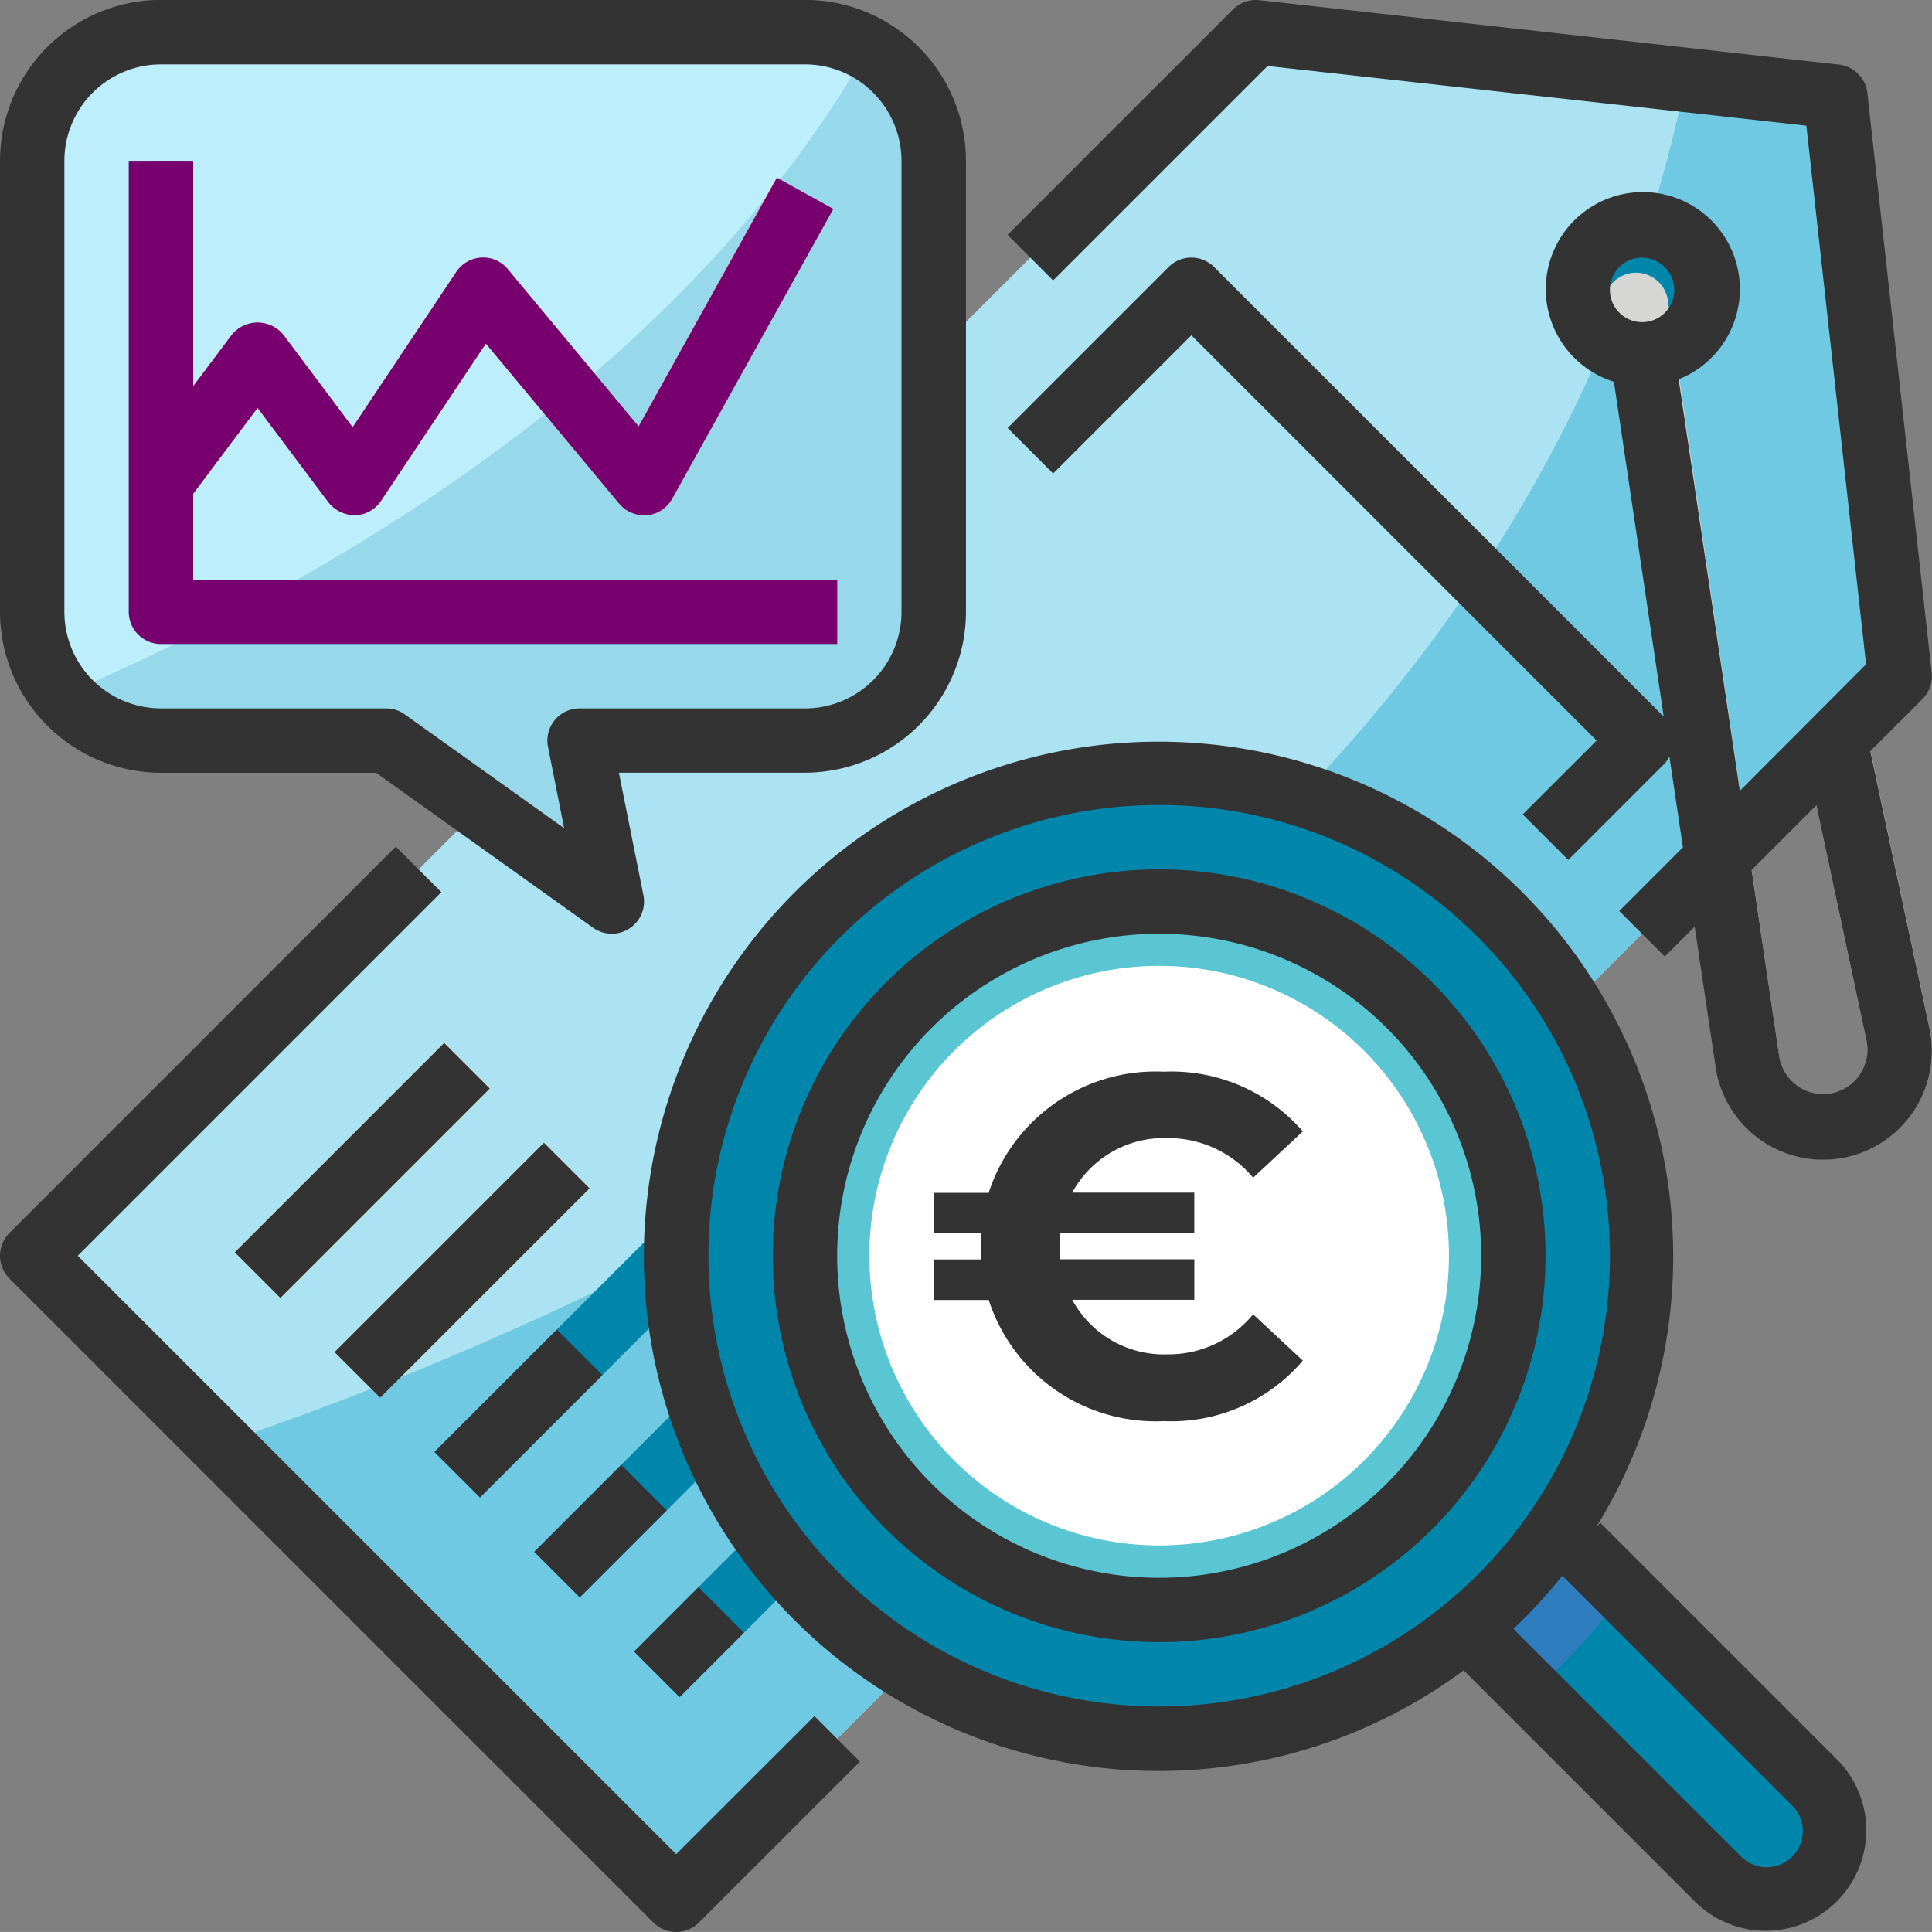
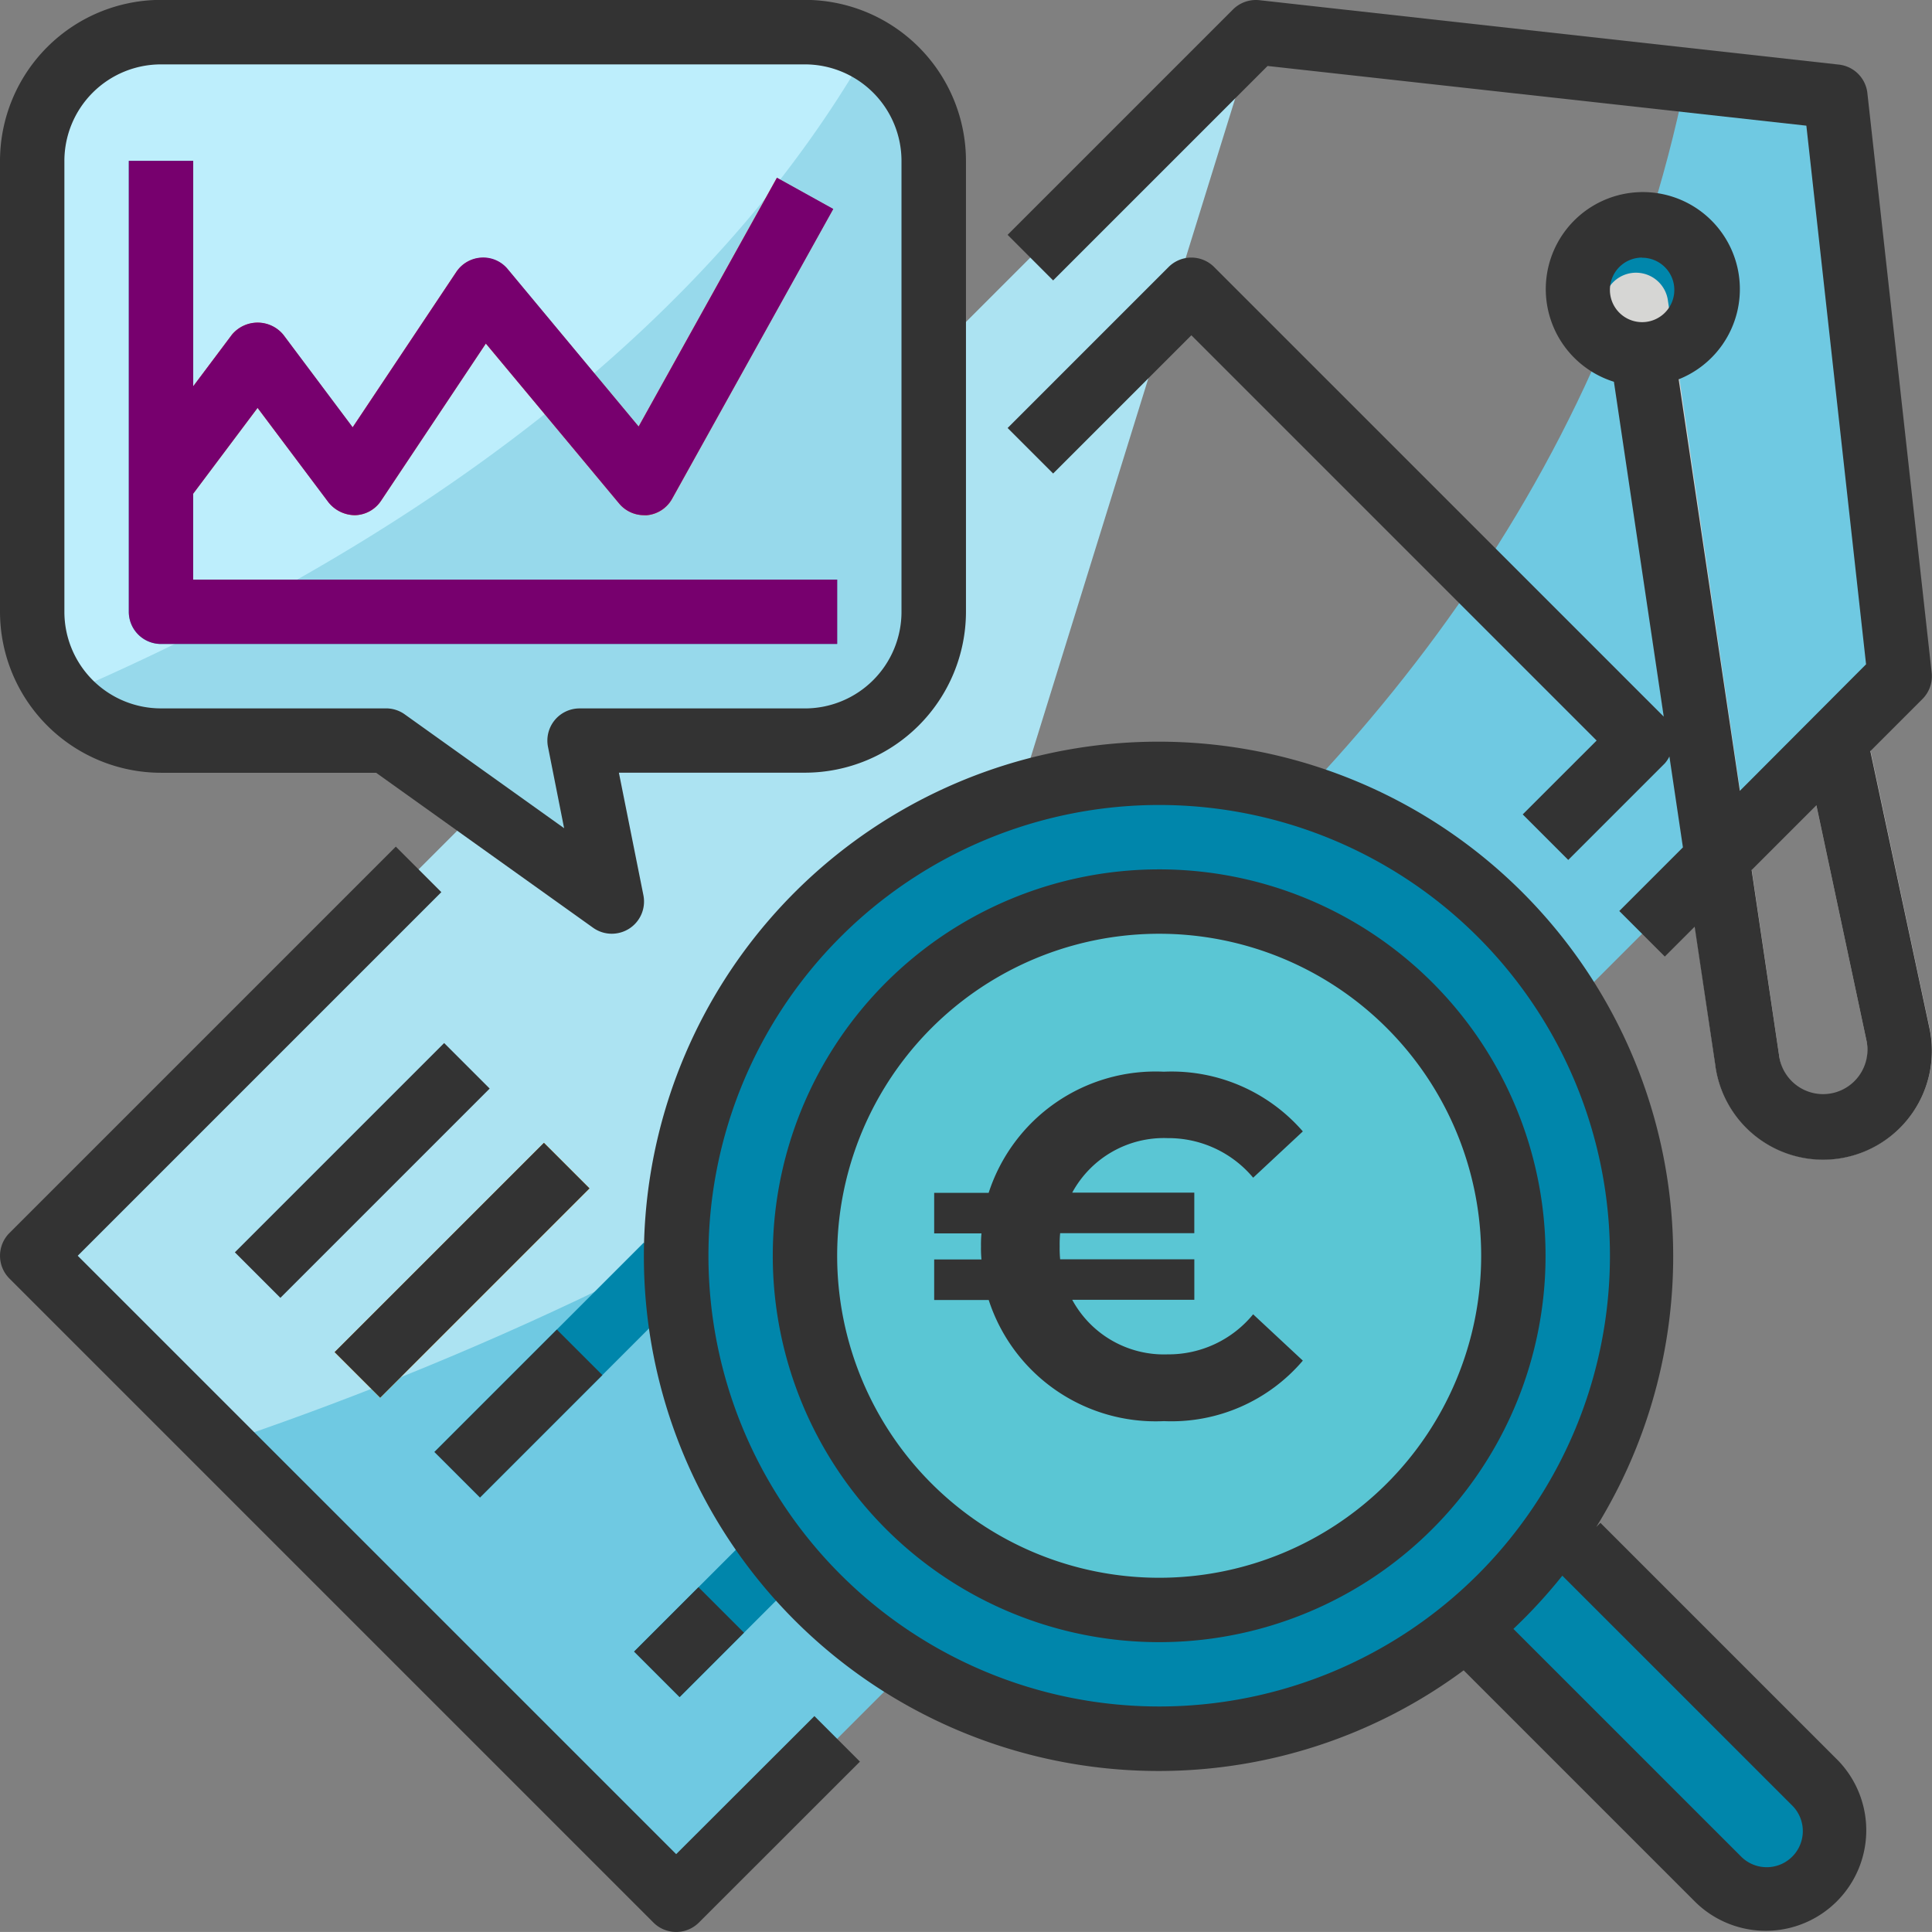
<svg xmlns="http://www.w3.org/2000/svg" width="64.722" height="64.721" viewBox="0 0 64.722 64.721">
  <rect x="0" y="0" width="64.722" height="64.721" fill="#808080" stroke="none" />
  <path d="M445.126,158l-2.11.451,1.523,7.147,1.819-1.818Zm0,0" transform="translate(-383.282 -136.7)" fill="#c7c7c5" />
-   <path d="M29.574,70.567,8,48.994,48.99,8l19.416,2.157,2.157,19.416Zm0,0" transform="translate(-6.921 -6.925)" fill="#ace3f2" />
+   <path d="M29.574,70.567,8,48.994,48.99,8Zm0,0" transform="translate(-6.921 -6.925)" fill="#ace3f2" />
  <path d="M110.99,39.848l-2.157-19.416-5.013-.557c-5.593,27.6-34.584,40.81-49.093,45.689L70,80.838Zm0,0" transform="translate(-47.348 -17.196)" fill="#6fc9e2" />
  <path d="M396.315,58.161A2.157,2.157,0,1,1,394.157,56,2.157,2.157,0,0,1,396.315,58.161Zm0,0" transform="translate(-339.145 -48.453)" fill="#0086ab" />
  <g transform="translate(7.868 34.942)">
-     <path d="M58.352,266.163l7.011-7.011,1.525,1.525-7.011,7.011Zm0,0" transform="translate(-58.352 -259.152)" fill="#f98500" />
    <path d="M83.141,290.961l7.011-7.011,1.525,1.526-7.011,7.011Zm0,0" transform="translate(-79.798 -280.606)" fill="#f98500" />
    <path d="M107.941,315.761l7.011-7.011,1.525,1.525-7.011,7.011Zm0,0" transform="translate(-101.255 -302.063)" fill="#0086ab" />
-     <path d="M132.742,340.562l7.011-7.011,1.525,1.525-7.011,7.011Zm0,0" transform="translate(-122.712 -323.519)" fill="#0086ab" />
    <path d="M157.543,365.362l7.011-7.011,1.525,1.525-7.011,7.011Zm0,0" transform="translate(-144.169 -344.976)" fill="#0086ab" />
  </g>
  <path d="M365.353,378.121,355.236,368,352,371.24l10.117,10.117a2.288,2.288,0,1,0,3.236-3.236Zm0,0" transform="translate(-304.538 -318.385)" fill="#0086ab" />
-   <path d="M358.921,371.689,355.236,368,352,371.24l3.839,3.839A16.273,16.273,0,0,0,358.921,371.689Zm0,0" transform="translate(-304.538 -318.385)" fill="#2d7dbf" />
  <path d="M200.36,208.184A16.18,16.18,0,1,1,184.18,192,16.18,16.18,0,0,1,200.36,208.184Zm0,0" transform="translate(-145.348 -166.116)" fill="#0086ab" />
  <path d="M223.731,235.869A11.865,11.865,0,1,1,211.865,224,11.865,11.865,0,0,1,223.731,235.869Zm0,0" transform="translate(-173.033 -193.801)" fill="#5ac6d4" />
-   <path d="M235.416,249.712A9.708,9.708,0,1,1,225.708,240,9.708,9.708,0,0,1,235.416,249.712Zm0,0" transform="translate(-186.876 -207.644)" fill="#fff" />
  <path d="M33.888,31.735H26.338l1.079,5.393-7.551-5.393H12.315A4.315,4.315,0,0,1,8,27.42v-15.1A4.315,4.315,0,0,1,12.315,8H33.888A4.315,4.315,0,0,1,38.2,12.319v15.1A4.315,4.315,0,0,1,33.888,31.735Zm0,0" transform="translate(-6.921 -6.925)" fill="#bdeefc" />
  <path d="M42.723,12.234C36.072,23.841,23.456,30.562,15.777,33.871a4.287,4.287,0,0,0,3.266,1.524h7.551l7.551,5.393-1.079-5.393h7.551a4.315,4.315,0,0,0,4.315-4.315v-15.1A4.3,4.3,0,0,0,42.723,12.234Zm0,0" transform="translate(-13.65 -10.585)" fill="#97d9eb" />
  <path d="M55.731,56.184H33.079A1.079,1.079,0,0,1,32,55.105V40h2.157V54.027H55.731Zm0,0" transform="translate(-27.685 -34.611)" fill="#3fb7c7" />
  <path d="M50.644,55.435a1.08,1.08,0,0,1-.828-.387l-4.469-5.363-3.513,5.27a1.078,1.078,0,0,1-.863.48A1.127,1.127,0,0,1,40.078,55L37.7,51.84,35.327,55,33.6,53.709l3.236-4.315a1.117,1.117,0,0,1,1.725,0l2.322,3.1,3.469-5.2a1.079,1.079,0,0,1,1.726-.093l4.386,5.264,4.63-8.331,1.886,1.046-5.393,9.708a1.08,1.08,0,0,1-.841.55A.939.939,0,0,1,50.644,55.435Zm0,0" transform="translate(-29.071 -38.176)" fill="#f35244" />
  <path d="M407.816,85.73,406,87.548l1.277,6a1.487,1.487,0,1,1-2.936.451l-3.723-25.272a1.079,1.079,0,1,0-2.134.317L402.2,94.281a3.644,3.644,0,1,0,7.185-1.181Zm0,0" transform="translate(-344.741 -58.646)" fill="#d6d6d4" />
  <path d="M21.892,246.391a1.079,1.079,0,0,0,1.525,0L28.811,241l-1.525-1.525L22.655,244.1,2.607,224.054l12.181-12.181-1.525-1.525L.319,223.292a1.079,1.079,0,0,0,0,1.525Zm0,0" transform="translate(-0.003 -181.986)" fill="#333" />
  <path d="M281.3,22.54,279.146,3.124a1.079,1.079,0,0,0-.954-.954L258.776.012a1.09,1.09,0,0,0-.881.31l-7.551,7.551L251.869,9.4l7.184-7.184,18.049,2,2,18.044L274.874,26.5l-2.05-13.787a3.251,3.251,0,1,0-2.169.082l1.669,11.218L257.262,8.951a1.078,1.078,0,0,0-1.525,0l-5.393,5.393,1.525,1.525,4.631-4.631,13.576,13.576L267.6,27.289l1.525,1.525,3.236-3.236a1.044,1.044,0,0,0,.153-.23l.453,3.045-2.132,2.132,1.525,1.525,1-1,.685,4.6a3.644,3.644,0,1,0,7.185-1.181l-1.985-9.3,1.743-1.743A1.079,1.079,0,0,0,281.3,22.54Zm-9.7-13.9a1.079,1.079,0,1,1-1.079,1.079A1.079,1.079,0,0,1,271.6,8.635ZM279.123,34.9a1.486,1.486,0,1,1-2.936.451l-.918-6.2,2.169-2.169Zm0,0" transform="translate(-216.589 -0.006)" fill="#333" />
  <path d="M58.352,266.163l7.011-7.011,1.525,1.525-7.011,7.011Zm0,0" transform="translate(-50.484 -224.21)" fill="#333" />
  <path d="M83.137,290.96l7.011-7.011,1.526,1.525-7.011,7.011Zm0,0" transform="translate(-71.927 -245.664)" fill="#333" />
  <path d="M107.941,334.443l4.1-4.1,1.526,1.525-4.1,4.1Zm0,0" transform="translate(-93.387 -285.802)" fill="#333" />
-   <path d="M132.742,366.858l2.913-2.913,1.525,1.525-2.913,2.913Zm0,0" transform="translate(-114.844 -314.873)" fill="#333" />
  <path d="M157.543,396.508l2.157-2.157,1.525,1.525-2.157,2.157Zm0,0" transform="translate(-136.301 -341.18)" fill="#333" />
  <path d="M177.244,218.739a17.147,17.147,0,0,0,10.2-3.372l7.779,7.779a3.367,3.367,0,0,0,4.761-4.761l-7.959-7.959-.138.138a17.241,17.241,0,1,0-14.647,8.175Zm21.22,1.171a1.21,1.21,0,0,1-1.711,1.711l-7.643-7.642a17.38,17.38,0,0,0,1.639-1.783Zm-21.22-33.532a15.1,15.1,0,1,1-15.1,15.1A15.1,15.1,0,0,1,177.244,186.378Zm0,0" transform="translate(-138.411 -159.411)" fill="#333" />
  <path d="M204.944,241.892A12.944,12.944,0,1,0,192,228.948,12.944,12.944,0,0,0,204.944,241.892Zm0-23.731a10.787,10.787,0,1,1-10.787,10.787A10.787,10.787,0,0,1,204.944,218.161Zm0,0" transform="translate(-166.112 -186.88)" fill="#333" />
  <path d="M5.393,25.892H12.6l7.269,5.192a1.075,1.075,0,0,0,.627.2,1.09,1.09,0,0,0,.586-.173,1.078,1.078,0,0,0,.471-1.122l-.82-4.1h6.235A5.4,5.4,0,0,0,32.36,20.5V5.4A5.4,5.4,0,0,0,26.967,0H5.393A5.4,5.4,0,0,0,0,5.4V20.5A5.4,5.4,0,0,0,5.393,25.892ZM2.157,5.4A3.236,3.236,0,0,1,5.393,2.161H26.967A3.236,3.236,0,0,1,30.2,5.4V20.5a3.236,3.236,0,0,1-3.236,3.236H19.416a1.078,1.078,0,0,0-1.057,1.294l.539,2.719-5.331-3.808a1.071,1.071,0,0,0-.624-.206H5.393A3.236,3.236,0,0,1,2.157,20.5Zm0,0" transform="translate(0 -0.004)" fill="#333" />
  <path d="M33.079,56.184H55.731V54.027H34.157V51.15l2.157-2.876,2.373,3.164a1.148,1.148,0,0,0,.892.431,1.079,1.079,0,0,0,.869-.48l3.513-5.27,4.468,5.363a1.086,1.086,0,0,0,.83.387.819.819,0,0,0,.1,0,1.078,1.078,0,0,0,.841-.55L55.6,41.611l-1.886-1.046L49.08,48.9,44.7,43.632a1.06,1.06,0,0,0-.888-.392,1.079,1.079,0,0,0-.839.479L39.5,48.925l-2.322-3.1a1.117,1.117,0,0,0-1.725,0l-1.295,1.726V40H32v15.1A1.079,1.079,0,0,0,33.079,56.184Zm0,0" transform="translate(-27.685 -34.611)" fill="#77006e" />
  <path d="M9.175-22.566a3.494,3.494,0,0,1-3.2-1.827h4.09v-1.358H5.57a3.939,3.939,0,0,1-.016-.437,3.939,3.939,0,0,1,.016-.437h4.494v-1.358H5.974a3.494,3.494,0,0,1,3.2-1.827,3.7,3.7,0,0,1,2.862,1.326L13.7-30.035a5.82,5.82,0,0,0-4.656-2,5.879,5.879,0,0,0-5.869,4.058H1.35v1.358H2.934a3.94,3.94,0,0,0-.016.437,3.94,3.94,0,0,0,.016.437H1.35v1.358H3.177a5.879,5.879,0,0,0,5.869,4.058A5.781,5.781,0,0,0,13.7-22.356l-1.665-1.552A3.661,3.661,0,0,1,9.175-22.566Z" transform="translate(29.945 67.937)" fill="#333" />
</svg>